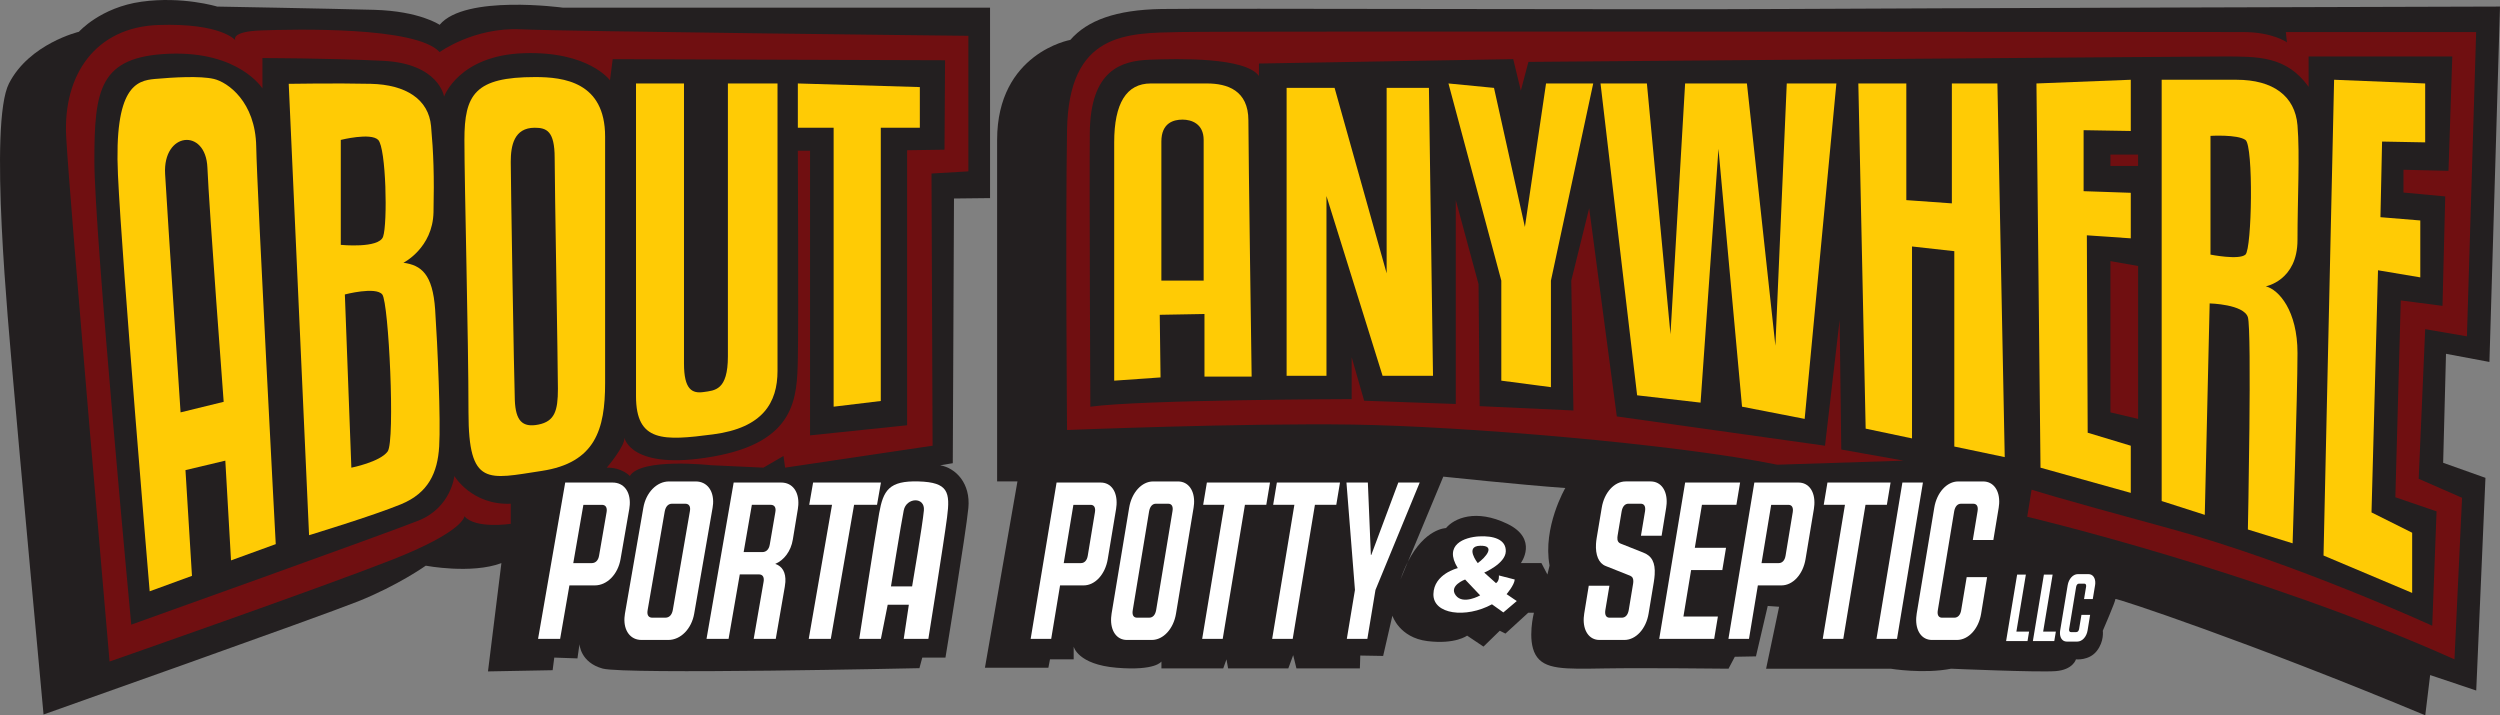
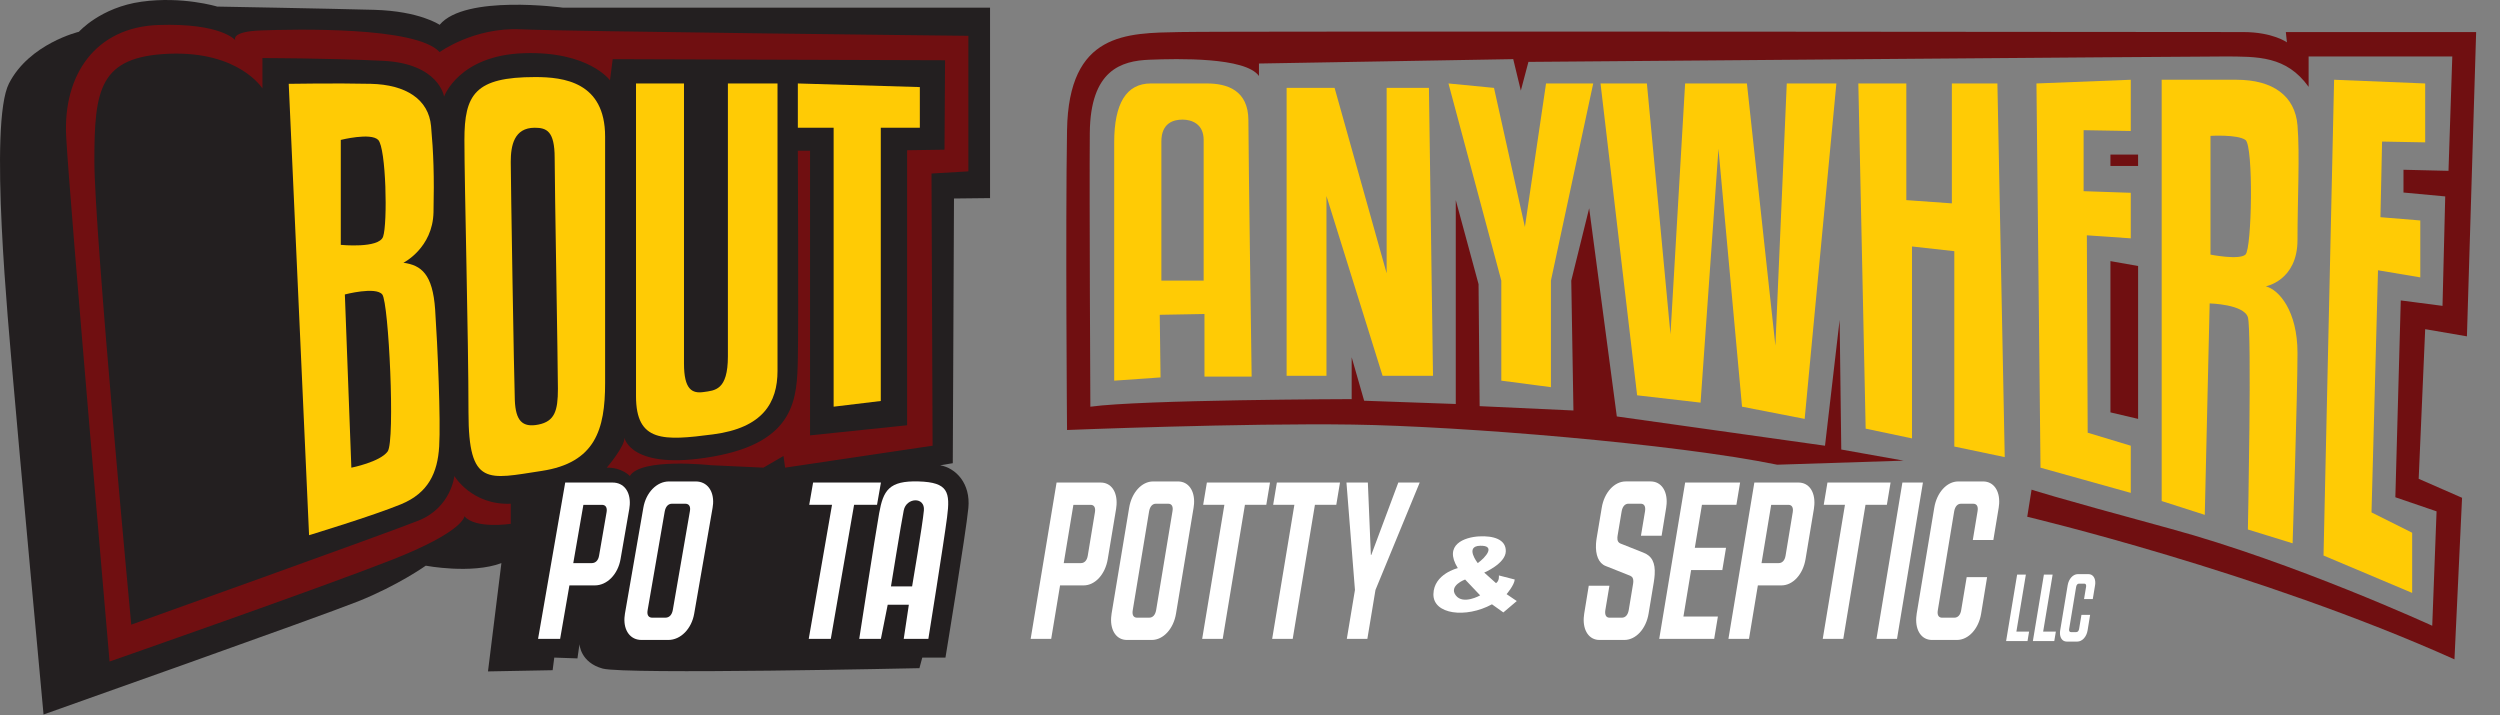
<svg xmlns="http://www.w3.org/2000/svg" id="Layer_1" x="0px" y="0px" viewBox="0 0 1361.93 389.69" style="enable-background:new 0 0 1361.93 389.69;" xml:space="preserve">
  <rect x="0" y="0" width="1361.93" height="389.69" fill="#808080" stroke="none" />
  <style type="text/css">	.st0{fill:#231F20;}	.st1{fill:#FFCB05;}	.st2{fill:#FFFFFF;}	.st3{fill:#700F11;}</style>
-   <path class="st0" d="M1356.17,197.18l5.76-193.61c0,0-320.76,0.89-390.76,1.33c-70,0.44-313.67-0.44-338.48,0 s-40.32,6.2-49.62,16.84c0,0-39.87,7.09-39.87,54.49s0,186.01,0,186.01h11.08l-17.72,101.53h34.56l0.89-4.58h12.9v-6.94 c0,0,2.14,9.75,23.42,11.52s24.38-3.4,24.38-3.4v3.77h33.67l1.77-4.95l0.89,4.95h32.79l2.66-7.24l1.77,7.24h34.56l0.22-7.02 l12.46,0.22l5.04-21.93c0,0,3.77,11.94,19.05,13.84c15.28,1.89,21.65-2.98,21.65-2.98l8.92,5.98l8.86-8.64l3.1,1.55l12.41-11.36h3.1 c0,0-3.77,14.68,0.89,22.88c4.65,8.2,15.73,7.83,37.44,7.46c21.71-0.37,67.68,0.15,67.68,0.15l3.43-6.5l11.52-0.22l6.42-27.47 l6.2,0.44l-7.09,33.75h67.84c0,0,17.89,2.96,32.95,0c0,0,47.41,2.05,56.93,1.32c9.53-0.73,11.08-6.42,11.08-6.42s7.09,0.81,11.3-4.5 c4.21-5.32,3.32-11.08,3.32-11.08s7.09-16.39,6.87-17.28c-0.22-0.89,73.77,23.7,168.8,63.35l2.66-21.93l25.11,8.42l5.02-115.86 l-23.04-8.2l1.55-59.37L1356.17,197.18z M844.16,308.09l-1.18,4.89l-3.25-6.22h-11.22c0,0,9.75-13.14-7.38-21.41 c-17.13-8.27-28.95-3.03-33.38,2.33c0,0-11.55,0.15-20.78,18.35l-4.03,9.68c1.25-3.7,2.62-6.89,4.03-9.68l19.3-46.37 c0,0,42.85,4.53,66.46,6.2C852.73,265.86,840.32,287.12,844.16,308.09z" />
  <path class="st0" d="M539.35,4.17H306.6c0,0-53.28-7.29-67.1,9.35c0,0-10.87-7.5-35.68-8.17s-85.51-1.77-85.51-1.77 s-18.83-5.76-41.2-2.66S42.99,17.31,42.99,17.31s-27.03,6.47-38.1,28.16S4.67,177.49,7.11,206.61s16.61,182.63,16.61,182.63 s149.53-52.94,171.24-61.58s36.99-19.49,36.99-19.49s24.81,4.72,41.2-1.4l-7.31,59l35.22-0.66l0.89-6.87l12.63,0.44l1.11-7.75 c0,0,0.44,9.97,12.63,13.29s172.56-0.22,172.56-0.22l1.55-5.76h12.63c0,0,11.22-68.23,12.48-81.52 c1.26-13.29-6.72-21.71-15.36-23.26l6.87-1.11l0.66-144.21l19.64-0.22V4.17z" />
-   <path class="st1" d="M139.58,79.78c-0.44-24.37-15.51-35-23.04-36.77c-7.53-1.77-22.15-0.89-32.12,0s-22.37,3.99-20.16,52.28 c2.22,48.29,17.28,226.84,17.28,226.84l23.04-8.42l-3.54-57.6l21.71-5.16l3.1,54.34l24.37-8.86 C150.21,296.43,140.02,104.15,139.58,79.78z M98.37,224.65c0,0-7.09-106.77-8.42-129.81c-1.33-23.04,22.15-25.25,23.04-3.54 c0.89,21.71,8.86,127.6,8.86,127.6L98.37,224.65z" />
  <path class="st1" d="M237.05,168.61c-1.33-19.27-7.53-24.15-17.28-25.47c0,0,15.95-7.97,16.39-27.47s0-32.34-1.33-46.96 c-1.33-14.62-13.73-22.6-32.79-23.04c-19.05-0.44-44.75,0-44.75,0l11.08,245.89c0,0,35-10.63,50.06-16.84 c15.06-6.2,19.94-17.28,20.82-31.46C240.15,229.08,238.37,187.88,237.05,168.61z M185.65,76.22c0,0,16.36-4.12,20.38,0 c4.34,4.44,5.17,45.65,2.66,52.74c-2.31,6.52-23.04,4.43-23.04,4.43V76.22z M211.2,245.92c-4.13,5.76-19.79,8.86-19.79,8.86 l-3.54-94.37c0,0,16.84-4.43,20.38,0C211.79,164.84,215.34,240.16,211.2,245.92z" />
  <path class="st1" d="M291.54,41.98c-32.79,0-38.54,9.44-38.54,34.24c0,24.8,2.22,107.67,2.22,148.43s10.63,36.33,39.87,31.9 c29.24-4.43,34.56-22.6,34.56-47.85c0-25.25,0-104.56,0-134.31C329.64,44.64,307.05,41.98,291.54,41.98z M293.31,231.3 c-8.86,1.77-12.41-2.22-12.85-13.29s-2.22-120.95-2.22-129.81s1.77-18.61,13.07-18.61c6.42,0,10.85,1.77,10.85,16.39 c0,14.62,1.77,113.86,1.77,125.82C303.95,223.77,302.17,229.53,293.31,231.3z" />
  <path class="st1" d="M346.48,45.47h26.14c0,0,0,138.43,0,152.6c0,14.18,4.43,16.39,10.63,15.51c6.2-0.89,13.29-0.89,13.29-19.49 s0-148.62,0-148.62h27.03c0,0,0,139.31,0,156.59s-7.97,31.01-35,34.56c-27.03,3.54-42.09,4.43-42.09-20.82 S346.48,45.47,346.48,45.47z" />
  <polygon class="st1" points="434.64,45.47 434.64,69.59 454.14,69.59 454.14,221.55 479.83,218.45 479.83,69.59 501.1,69.59  501.1,47.44 " />
  <path class="st1" d="M681.86,205.16c0,0-1.77-123.17-1.77-139.56c0-16.39-11.52-20.13-22.6-20.13s-17.28,0-30.57,0 s-19.94,10.83-19.94,32.1c0,21.27,0,129.81,0,129.81l25.25-1.77l-0.44-34.11l24.37-0.44v34.11H681.86z M655.72,152.88h-23.04 c0,0,0-65.57,0-75.76c0-10.19,6.65-11.96,11.52-11.96s11.52,2.22,11.52,11.08S655.72,152.88,655.72,152.88z" />
  <polygon class="st1" points="700.91,47.88 700.91,204.72 722.62,204.72 722.62,106.8 753.19,204.72 780.66,204.72 778.44,47.88  755.4,47.88 755.4,148.89 727.05,47.88 " />
  <polygon class="st1" points="789.08,45.47 817.87,152.88 817.87,207.37 844.9,210.92 844.9,152.88 867.94,45.47 842.24,45.47  830.72,123.64 813.89,47.88 " />
  <polygon class="st1" points="871.92,45.47 891.86,215.35 926.42,219.34 936.17,81.11 949.01,221.55 983.13,228.2 1000.41,45.47  973.38,45.47 967.18,188.32 951.67,45.47 918,45.47 910.03,182.12 897.18,45.47 " />
  <polygon class="st1" points="1012.37,45.47 1016.36,233.51 1041.61,238.83 1041.61,134.27 1064.65,136.83 1064.65,243.26  1092.12,249.02 1088.13,45.47 1063.32,45.47 1063.32,110.79 1038.51,109.02 1038.51,45.47 " />
  <polygon class="st1" points="1109.4,45.47 1111.61,254.78 1160.79,268.51 1160.79,242.82 1137.31,235.73 1136.86,128.19  1160.79,129.84 1160.79,105.03 1135.09,104.15 1135.09,70.92 1160.79,71.36 1160.79,43.45 " />
  <path class="st1" d="M1251.61,130.73c0-22.15,1.33-46.52,0-62.47c-1.33-15.95-13.29-24.81-33.23-24.81s-40.76,0-40.76,0v229.5 l23.48,7.53l2.66-115.19c0,0,18.61,0.44,20.82,7.53c2.22,7.09,0,115.63,0,115.63l24.37,7.53c0,0,2.66-80.63,2.66-103.67 c0-23.04-10.19-34.56-17.28-36.33C1234.33,155.98,1251.61,152.88,1251.61,130.73z M1223.26,138.7c-3.54,3.1-19.05,0-19.05,0V74.02 c0,0,14.62-0.89,19.05,2.22S1226.8,135.6,1223.26,138.7z" />
  <polygon class="st1" points="1271.55,43.45 1265.79,302.63 1314.08,323.01 1314.08,290.22 1291.93,279.15 1295.47,147.24  1318.51,151.11 1318.51,120.1 1296.8,118.32 1297.69,77.12 1321.17,77.56 1321.17,45.47 " />
  <path class="st2" d="M343.08,274.95c-0.04,0.73-0.13,1.49-0.26,2.27l-4.76,27.35c-1.42,8.29-7.32,14.34-14.05,14.34H310.2 l-5.06,29.13h-12.02l14.79-85.16h25.82C339.82,262.87,343.51,267.8,343.08,274.95z M330.54,278.25c0.12-2.03-0.77-3.23-2.66-3.23 h-10.07l-5.51,31.75h10.03c2.12,0,3.62-1.49,4.04-4.14l4.07-23.57C330.49,278.77,330.53,278.5,330.54,278.25z" />
  <path class="st2" d="M340.19,336.54c0.04-0.72,0.13-1.47,0.26-2.25l10.02-57.67c1.42-8.29,7.3-14.34,13.95-14.34h14.61 c6.1,0,9.87,5.01,9.44,12.09c-0.04,0.72-0.13,1.47-0.27,2.25l-10.02,57.67c-1.42,8.29-7.38,14.34-14.1,14.34h-14.61 C343.44,348.63,339.76,343.62,340.19,336.54z M362.48,336.49c2.12,0,3.54-1.49,4.04-4.14l9.31-53.8c0.06-0.34,0.1-0.66,0.12-0.96 c0.12-2.04-0.83-3.18-2.68-3.18h-7.16c-2.04,0-3.46,1.49-3.97,4.14l-9.32,53.8c-0.06,0.33-0.1,0.65-0.12,0.95 c-0.12,2.05,0.83,3.19,2.62,3.19H362.48z" />
-   <path class="st2" d="M434.9,275.08c-0.04,0.69-0.12,1.4-0.24,2.14l-2.75,16.71c-1.03,6.38-4.85,11.29-9.58,13.27 c3.89,1.3,5.83,4.66,5.52,9.86c-0.05,0.82-0.16,1.69-0.32,2.6l-4.92,28.38h-12.02l5.39-31.08c0.05-0.29,0.08-0.56,0.1-0.81 c0.12-2.03-0.77-3.23-2.66-3.23h-10.41l-6.1,35.12h-12.02l14.79-85.16h25.89C431.7,262.87,435.34,267.86,434.9,275.08z  M409.59,275.01l-4.47,25.75h10.18c2.12,0,3.62-1.49,4.04-4.04l3.04-17.67c0.06-0.33,0.1-0.64,0.12-0.93 c0.12-1.97-0.83-3.11-2.68-3.11H409.59z" />
  <path class="st2" d="M477.78,275.01h-12.5l-12.68,73.02h-12.02l12.68-73.02h-12.42l2.11-12.14h36.95L477.78,275.01z" />
  <g>
    <path class="st2" d="M608.27,274.95c-0.04,0.73-0.13,1.49-0.25,2.27l-4.55,27.35c-1.36,8.29-6.87,14.34-13.13,14.34h-12.85  l-4.83,29.13h-11.19l14.12-85.16h24.03C605.28,262.87,608.7,267.8,608.27,274.95z M596.58,278.25c0.12-2.03-0.71-3.23-2.46-3.23  h-9.37l-5.26,31.75h9.33c1.97,0,3.37-1.49,3.78-4.14l3.89-23.57C596.54,278.77,596.57,278.5,596.58,278.25z" />
    <path class="st2" d="M605.31,336.54c0.04-0.72,0.13-1.47,0.25-2.25l9.57-57.67c1.36-8.29,6.86-14.34,13.04-14.34h13.59  c5.67,0,9.16,5.01,8.73,12.09c-0.04,0.72-0.13,1.47-0.26,2.25l-9.57,57.67c-1.36,8.29-6.93,14.34-13.19,14.34H613.9  C608.29,348.63,604.88,343.62,605.31,336.54z M626.06,336.49c1.97,0,3.3-1.49,3.78-4.14l8.89-53.8c0.06-0.34,0.1-0.66,0.12-0.96  c0.12-2.04-0.76-3.18-2.48-3.18h-6.66c-1.9,0-3.23,1.49-3.71,4.14l-8.9,53.8c-0.06,0.33-0.1,0.65-0.12,0.95  c-0.12,2.05,0.76,3.19,2.42,3.19H626.06z" />
    <path class="st2" d="M689.84,275.01H678.2l-12.1,73.02h-11.19l12.1-73.02h-11.56l2.02-12.14h34.39L689.84,275.01z" />
    <path class="st2" d="M727.97,275.01h-11.64l-12.1,73.02h-11.19l12.1-73.02h-11.56l2.02-12.14h34.39L727.97,275.01z" />
    <path class="st2" d="M738.14,321.38l-4.63-58.51h11.66l1.64,39.43h0.23l14.72-39.43h11.66l-24.1,58.51l-4.42,26.65h-11.19  L738.14,321.38z" />
  </g>
  <g>
    <path class="st2" d="M862.78,336.54c0.04-0.72,0.13-1.47,0.25-2.25l2.48-15.2h11.26l-2.22,13.27c-0.04,0.28-0.07,0.54-0.09,0.79  c-0.13,2.13,0.69,3.35,2.39,3.35h6.66c1.97,0,3.32-1.49,3.78-4.14l2.37-14.32c0.06-0.37,0.1-0.71,0.12-1.03  c0.1-1.7-0.37-2.77-1.67-3.35l-13.38-5.32c-3.84-1.49-5.63-6.03-5.27-12.07c0.06-1.04,0.19-2.13,0.38-3.26l2.74-16.4  c1.34-8.29,6.86-14.34,13.04-14.34h13.59c5.68,0,9.16,5.02,8.72,12.12c-0.04,0.72-0.13,1.46-0.25,2.22l-2.48,15.23h-11.26  l2.22-13.29c0.04-0.28,0.07-0.55,0.09-0.8c0.13-2.13-0.68-3.34-2.45-3.34h-6.66c-1.9,0-3.23,1.49-3.71,4.14l-2.2,13.18  c-0.06,0.37-0.1,0.72-0.12,1.04c-0.11,1.78,0.4,2.87,1.96,3.45l11.95,4.74c4.92,1.8,6.8,5.58,6.4,12.08  c-0.08,1.23-0.23,2.56-0.46,4l-2.86,17.25c-1.36,8.29-6.93,14.34-13.19,14.34h-13.59C865.76,348.63,862.35,343.62,862.78,336.54z" />
    <path class="st2" d="M927.17,275.01l-3.88,23.4h17l-2.02,12.14h-17l-4.19,25.33h18.78l-2.02,12.14h-29.94l14.12-85.16h29.94  l-2.02,12.14H927.17z" />
    <path class="st2" d="M988.41,274.95c-0.04,0.73-0.13,1.49-0.25,2.27l-4.55,27.35c-1.36,8.29-6.87,14.34-13.13,14.34h-12.85  l-4.83,29.13H941.6l14.12-85.16h24.03C985.42,262.87,988.84,267.8,988.41,274.95z M976.72,278.25c0.12-2.03-0.71-3.23-2.46-3.23  h-9.37l-5.26,31.75h9.33c1.97,0,3.37-1.49,3.78-4.14l3.89-23.57C976.68,278.77,976.71,278.5,976.72,278.25z" />
    <path class="st2" d="M1027.91,275.01h-11.64l-12.1,73.02h-11.19l12.1-73.02h-11.56l2.02-12.14h34.39L1027.91,275.01z" />
    <path class="st2" d="M1036.37,262.87h11.19l-14.12,85.16h-11.19L1036.37,262.87z" />
    <path class="st2" d="M1043.91,336.54c0.04-0.72,0.13-1.47,0.25-2.25l9.57-57.67c1.36-8.29,6.86-14.34,13.04-14.34h13.59  c5.68,0,9.15,5.02,8.72,12.12c-0.04,0.72-0.13,1.46-0.25,2.22l-2.91,17.55h-11.19l2.58-15.61c0.06-0.33,0.09-0.64,0.11-0.93  c0.12-2.06-0.74-3.21-2.47-3.21h-6.66c-1.9,0-3.23,1.49-3.71,4.14l-8.9,53.8c-0.06,0.33-0.1,0.65-0.12,0.95  c-0.12,2.05,0.76,3.19,2.42,3.19h6.66c1.97,0,3.36-1.49,3.76-4.14l2.99-17.94h11.12l-3.25,19.87c-1.34,8.29-6.93,14.34-13.19,14.34  h-13.59C1046.88,348.63,1043.48,343.62,1043.91,336.54z" />
  </g>
  <g>
    <path class="st2" d="M1105.39,344.09l-0.86,5.16h-11.66l6-36.21h4.76l-5.16,31.05H1105.39z" />
    <path class="st2" d="M1119.97,344.09l-0.86,5.16h-11.66l6-36.21h4.76l-5.16,31.05H1119.97z" />
    <path class="st2" d="M1122.22,344.36c0.02-0.31,0.05-0.63,0.11-0.96l4.07-24.53c0.58-3.53,2.92-6.1,5.55-6.1h5.78  c2.42,0,3.89,2.14,3.71,5.16c-0.02,0.31-0.05,0.62-0.11,0.95l-1.24,7.46h-4.76l1.1-6.64c0.02-0.14,0.04-0.27,0.05-0.39  c0.05-0.88-0.32-1.36-1.05-1.36h-2.83c-0.81,0-1.37,0.63-1.58,1.76l-3.79,22.88c-0.03,0.14-0.04,0.28-0.05,0.4  c-0.05,0.87,0.33,1.36,1.03,1.36h2.83c0.84,0,1.43-0.63,1.6-1.76l1.27-7.63h4.73l-1.38,8.45c-0.57,3.53-2.95,6.1-5.61,6.1h-5.78  C1123.49,349.51,1122.04,347.38,1122.22,344.36z" />
  </g>
  <path class="st2" d="M500.43,262.27c-16.17-0.48-19.27,4.91-21.49,17.32c-2.22,12.41-10.85,68.44-10.85,68.44h11.8l3.71-18.6h11.52 l-2.79,18.6h13.42c0,0,8.42-52.49,10.19-66.23C517.71,268.07,516.61,262.75,500.43,262.27z M503.31,278.04 c-0.66,7.53-6.42,41.42-6.42,41.42h-11.52c0,0,5.54-34.34,6.96-41.42C493.75,270.95,503.98,270.51,503.31,278.04z" />
  <path class="st2" d="M820.75,323.67c0,0,4.21-4.87,4.43-7.97l-8.64-2.22c0,0,0.44,2.88-1.55,4.21l-6.42-5.76 c0,0,11.52-4.87,11.74-11.52s-6.87-8.64-14.62-8.2s-19.49,4.43-11.52,17.28c0,0-13.07,3.1-13.29,14.18 c-0.22,11.08,17.72,13.29,31.9,5.54l6.2,4.43l7.31-6.2L820.75,323.67z M793.06,324.34c-3.99-5.32,5.09-8.64,5.09-8.64l8.2,8.64 C806.35,324.34,797.05,329.65,793.06,324.34z M805.03,306.76c0,0-7.31-9.23,1.33-9.45C814.99,297.09,809.46,303.59,805.03,306.76z" />
  <path class="st3" d="M71.5,340.29c0,0,138.82-49.62,156.54-56.71c17.72-7.09,19.49-24.25,19.49-24.25s9.45,15.97,30.72,15.09v10.94 c0,0-19.2,2.95-25.25-4.14c0,0,0.03,8.27-39.93,23.92c-39.96,15.66-153.38,55.24-153.38,55.24S37.82,107.99,36.05,74.39 C34.28,40.79,52,14.8,86.26,13.62s41.94,8.27,41.94,8.27s-2.95-4.73,14.18-5.32s84.36-2.36,97.12,11.81c0,0,18.66-13.59,44.07-12.41 c25.4,1.18,243.97,3.54,243.97,3.54v73.84l-20.08,1.18l0.59,148.27l-80.34,11.96l-0.89-6.35l-10.93,6.35l-28.65-1.33 c0,0-38.04-4.2-44.12,5.88c0,0-4.26-4.69-12.56-4.55c0,0,10.08-11.83,9.6-16.32c0,0,3.24,18.24,48.34,10.27 c45.11-7.97,45.7-31.9,46.14-53.17c0.44-21.27,0-113.42,0-113.42h6.65v155.06l52.87-5.5V81.85l20.38-0.3l0.3-48.73l-181.06-0.59 l-1.48,11.52c0,0-11.52-15.95-46.96-14.77c-35.44,1.18-43.42,23.63-43.42,23.63s-2.66-18.02-33.38-19.49 c-30.72-1.48-65.57-1.48-65.57-1.48v16.54c0,0-12.7-20.38-50.8-18.9S51.41,48.77,51.41,87.75S71.5,340.29,71.5,340.29z" />
  <path class="st3" d="M581.29,234.25c0,0,96.29-3.84,155.66-2.95c59.37,0.89,174.8,10.34,231.24,21.86l68.85-2.21l-33.97-6.06 l-0.89-70.59l-7.97,68.52l-113.42-15.95l-15.06-113.42l-9.75,39.43l1.18,70.74l-51.1-2.36l-0.59-66.46l-12.41-45.78v111.06 l-49.92-1.77l-6.79-23.68v22.8c0,0-114.9,0.3-142.36,4.14c0,0-0.59-114.9-0.3-149.16s17.13-39.28,32.49-39.87 c15.36-0.59,52.28-1.48,59.66,8.86v-6.79l138.52-2.39l4.14,17.15l4.14-15.65c0,0,359.16-2.95,378.36-2.95s34.56-0.3,46.67,16.54 V30.75h78.27l-2.07,62.32l-24.52-0.59v12.41l22.74,2.11l-1.48,59.62l-22.74-2.95l-2.95,107.22l22.45,7.68l-2.36,62.32 c0,0-75.32-34.56-142.66-52.87c-67.34-18.31-75.61-21.27-75.61-21.27l-2.36,14.77c0,0,126.12,29.83,232.74,77.68l4.14-88.02 l-23.63-10.34l3.54-81.52l22.74,3.91l5.02-165.77h-103.67l0.59,5.61c0,0-7.68-5.61-23.92-5.61s-550.26-0.59-579.2,0 c-28.95,0.59-60.55,0-61.44,53.46C580.4,124.38,581.29,234.25,581.29,234.25z" />
  <polygon class="st3" points="1149.71,142.25 1149.71,224.65 1164.78,228.2 1164.78,144.91 " />
  <rect x="1149.71" y="84.21" class="st3" width="15.06" height="6.2" />
</svg>